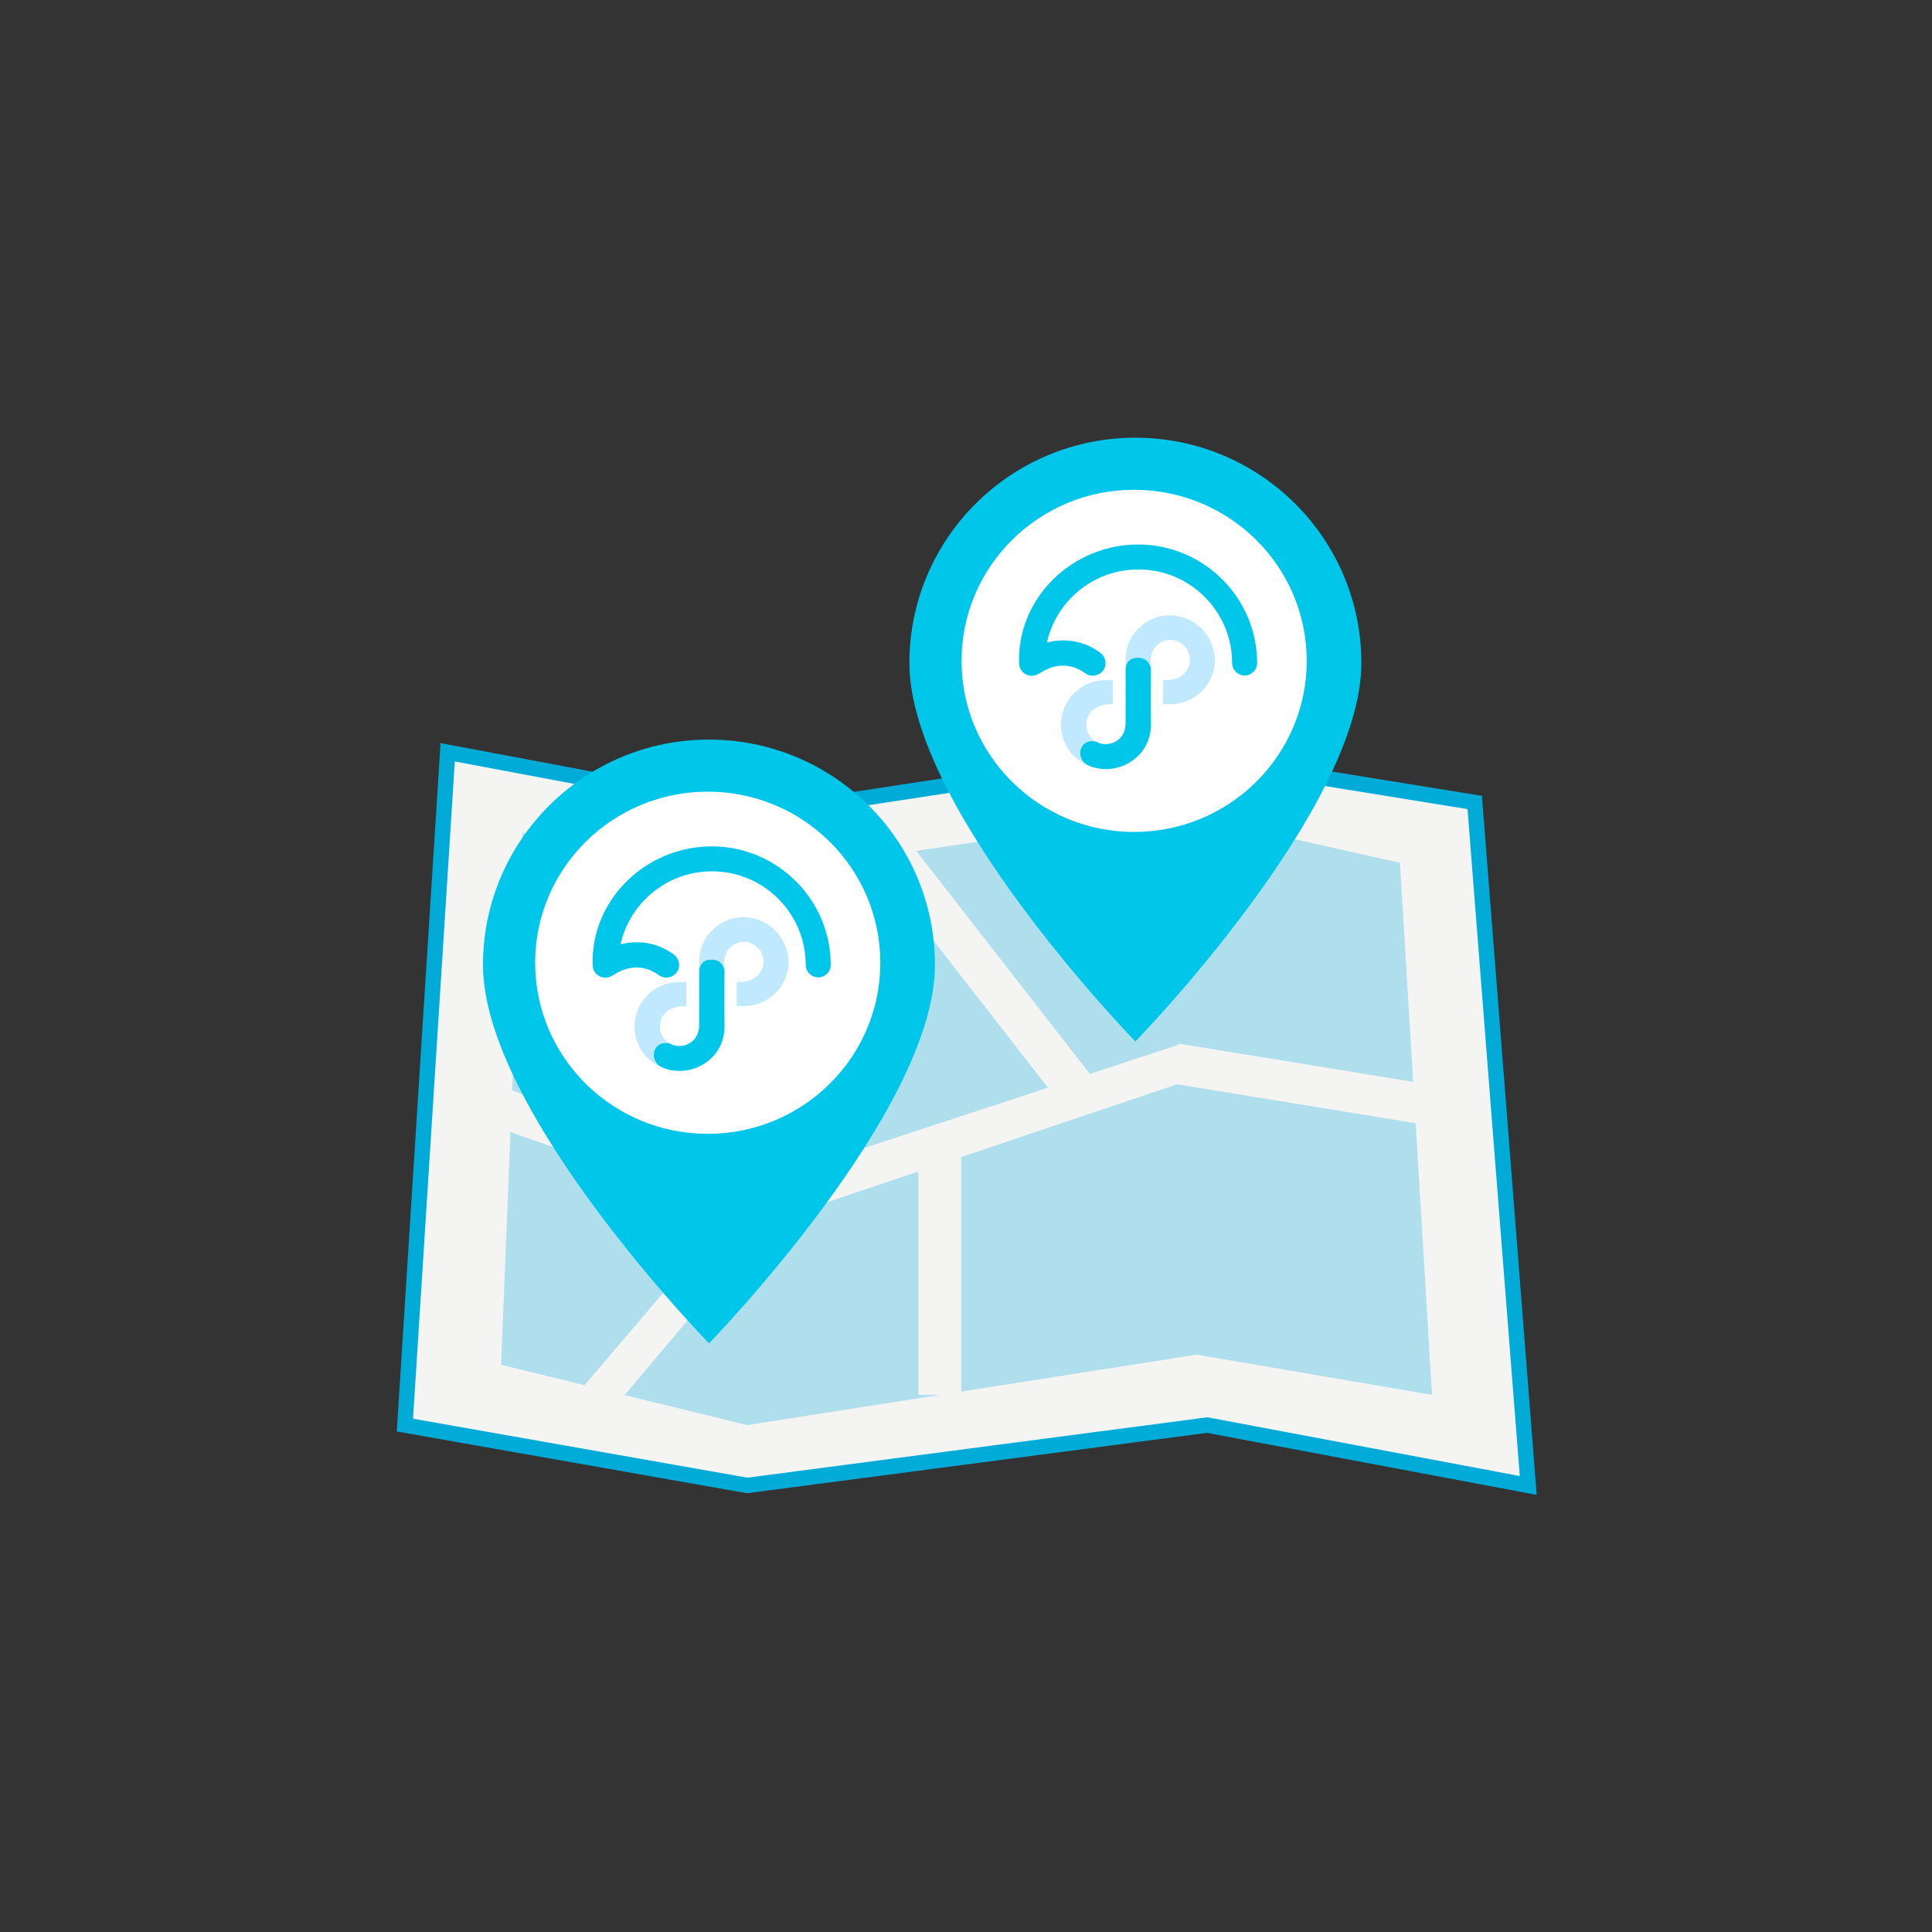
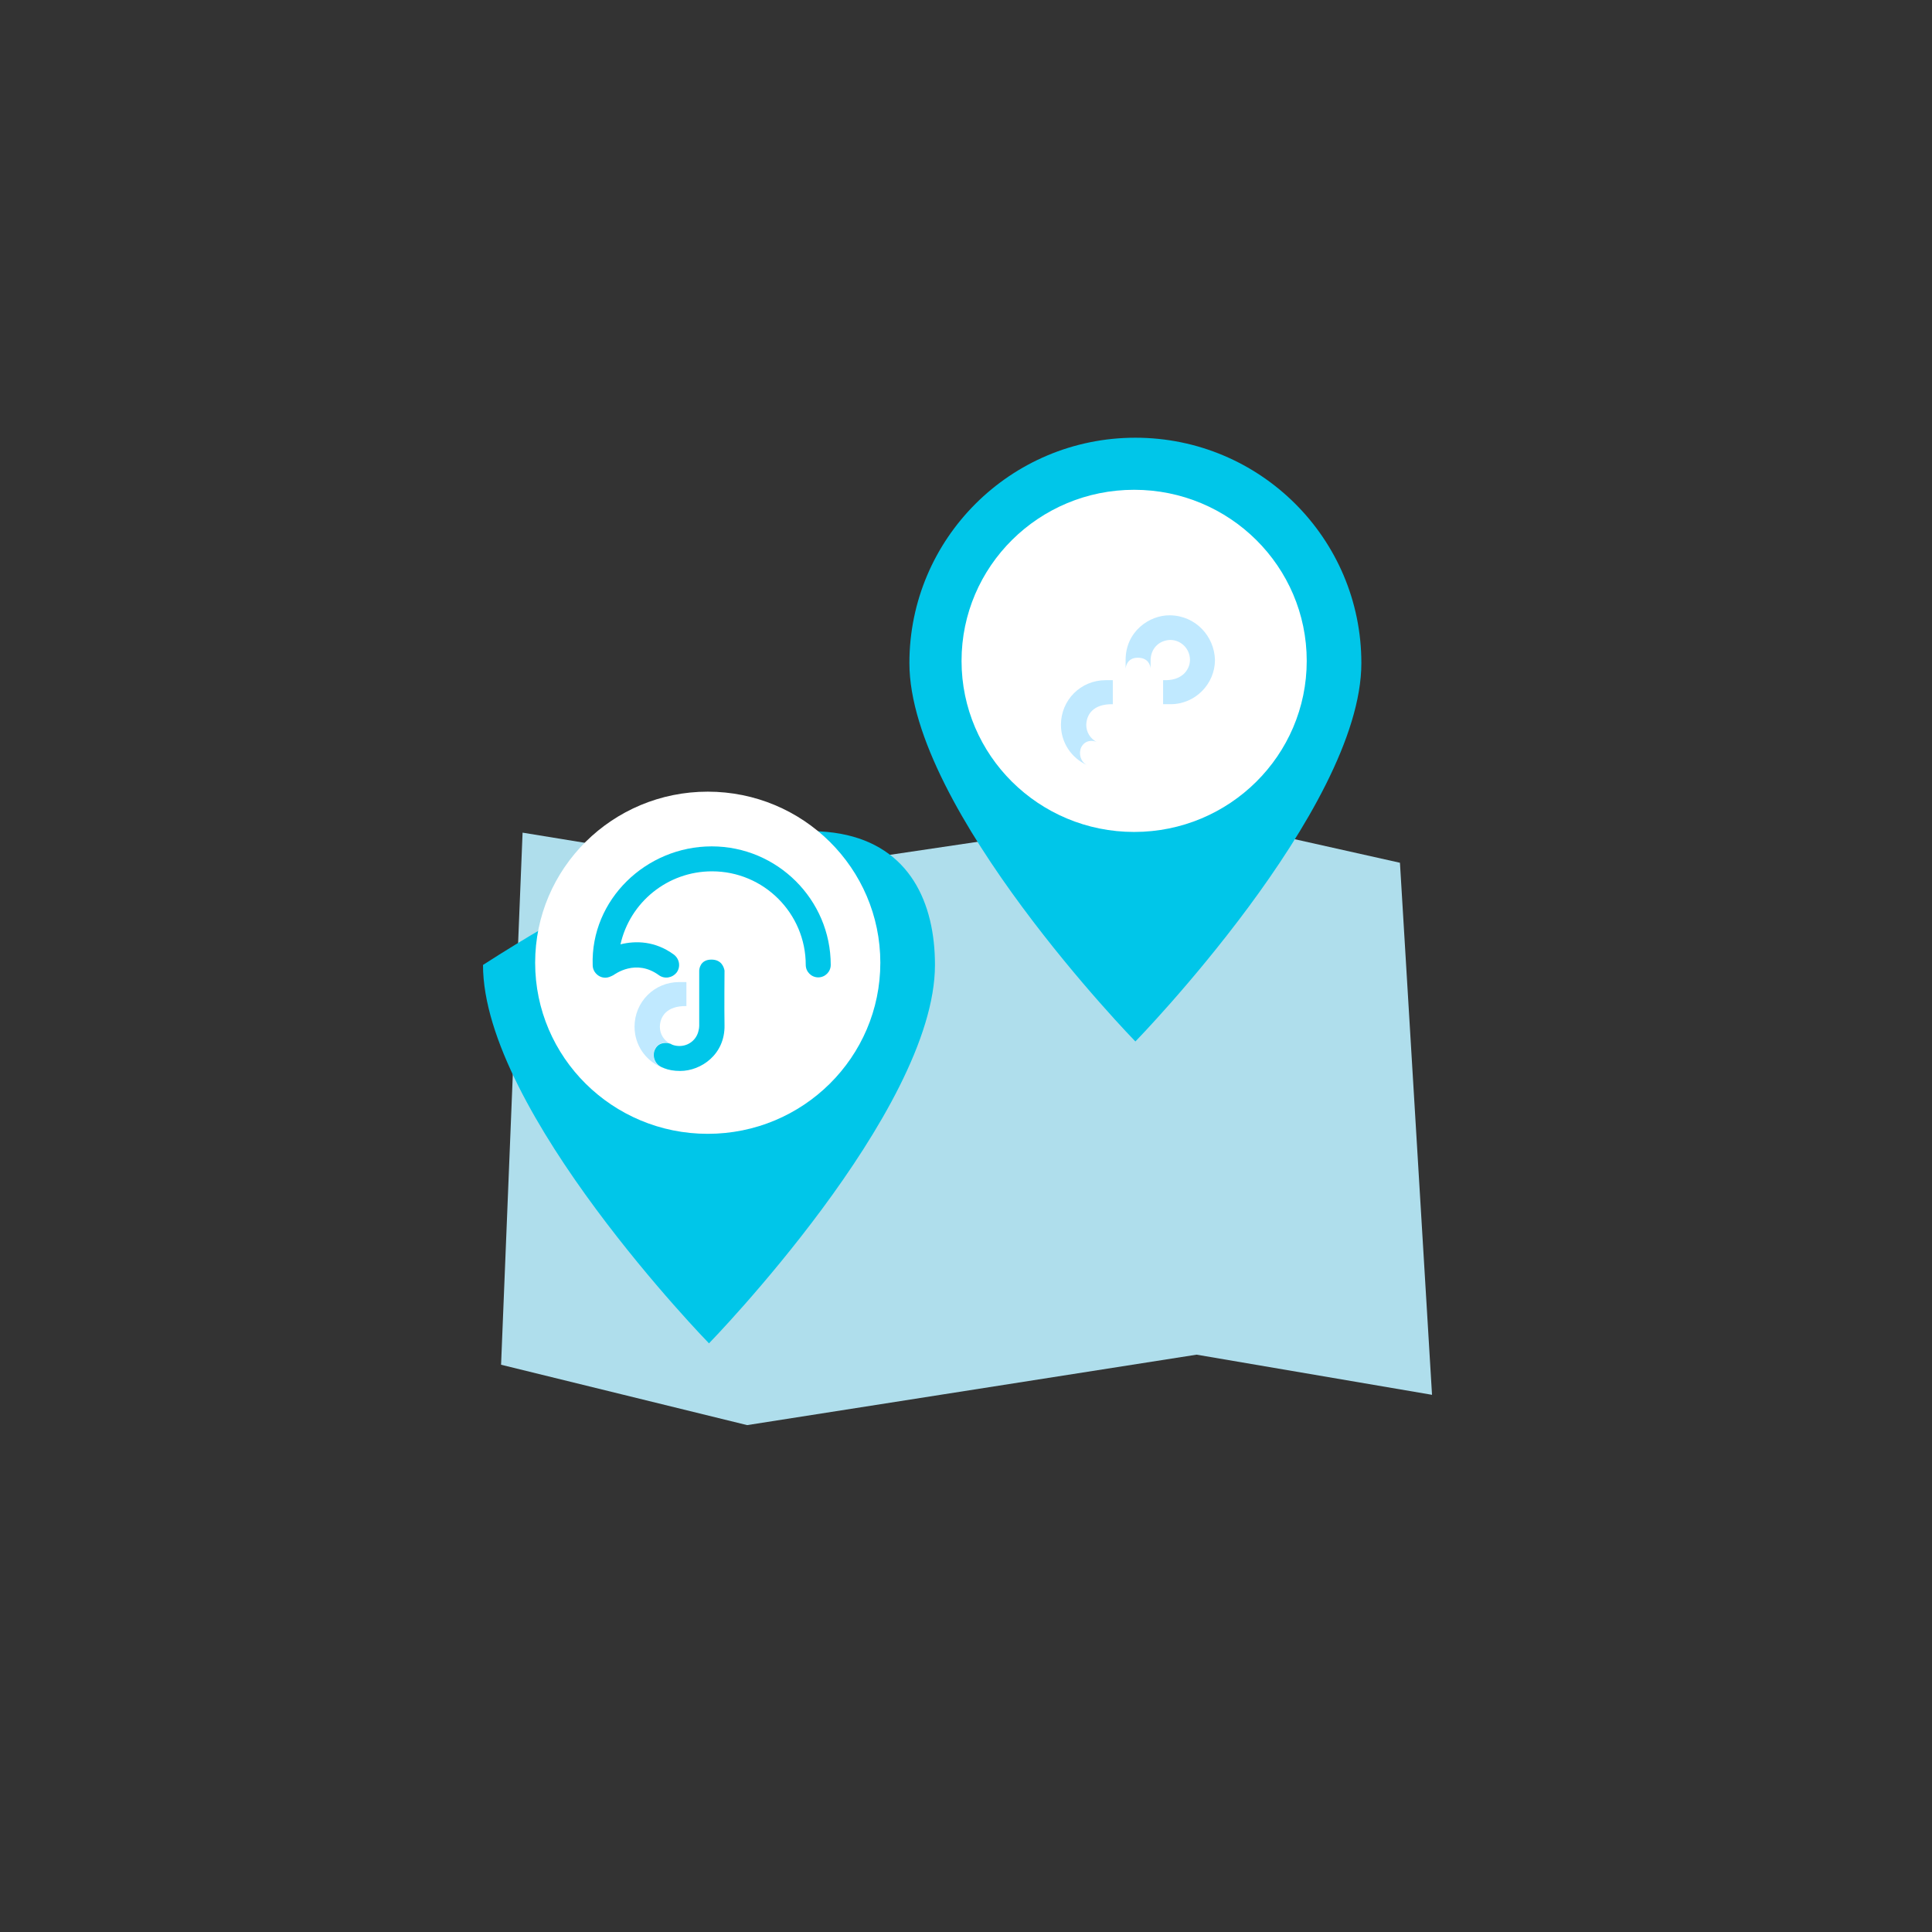
<svg xmlns="http://www.w3.org/2000/svg" width="512" height="512" viewBox="0 0 512 512" fill="none">
  <rect x="0" y="0" width="512" height="512" fill="#333333" stroke="none" />
-   <path d="M107.3 377.66L198.03 393.66L319.94 377.66L405 393.66L390.82 212.66L308.6 199.36L203.7 215.36L118.64 199.36L107.3 377.66Z" fill="#F4F4F3" stroke="#00ABD8" stroke-width="4.08" stroke-miterlimit="10" />
  <path d="M138.49 220.66L203.7 231.31L311.44 215.31L371 228.64L379.5 369.64L317.11 359L198 377.67L132.79 361.67L138.49 220.66Z" fill="#AFDEEC" />
-   <path d="M375.68 297.75L311.94 287.35L254.74 306.63V369.68H243.39V310.45L204.39 323.6L204.46 324.06L204.08 323.93L162.79 373L152.67 369.7L194.5 320.63L127.88 297.47L132.09 287.59L164.25 299.66L166.86 223.66L178.17 222.98L175.4 303.83L201 313.44L277.71 288.24L228 224.34L236.19 216.98L288.83 284.6L312.4 276.85L312.45 276.58L377.66 287.22L375.68 297.75Z" fill="#F4F4F3" />
  <path d="M360.775 175.717C360.775 214.563 300.888 276 300.888 276C300.888 276 241 214.563 241 175.717C241 142.736 267.813 116 300.888 116C333.963 116 360.775 142.736 360.775 175.717Z" fill="#00C6E9" />
  <path d="M346.297 175.138C346.297 200.178 325.819 220.476 300.559 220.476C275.298 220.476 254.82 200.178 254.82 175.138C254.82 150.098 275.298 129.799 300.559 129.799C325.819 129.799 346.297 150.098 346.297 175.138Z" fill="white" />
-   <path d="M301.611 144.298C284.225 144.298 269.489 158.433 270.068 175.792C270.068 177.032 270.813 178.189 271.972 178.768C272.469 179.016 272.966 179.099 273.463 179.099C274.208 179.099 274.87 178.768 275.532 178.437C275.946 178.189 281.493 173.974 287.62 178.437C289.11 179.512 291.18 179.181 292.339 177.693C293.415 176.205 293.084 174.139 291.594 172.982C286.626 169.345 281.493 169.262 277.437 170.254C279.92 159.177 289.855 150.911 301.694 150.911C315.437 150.911 326.531 162.07 326.531 175.709C326.531 177.528 328.021 179.016 329.842 179.016C331.664 179.016 333.154 177.528 333.154 175.709C333.154 158.433 318.997 144.298 301.611 144.298Z" fill="#00C6E9" />
  <path d="M310.056 163.062C304.592 162.979 298.3 167.36 298.3 174.882C298.3 174.882 298.3 177.445 298.3 177.28C298.3 176.949 298.548 174.304 301.529 174.304C304.344 174.304 304.84 176.37 304.923 177.114C304.923 176.205 304.923 175.544 304.923 175.213C304.84 171.989 307.076 169.675 310.139 169.592C312.954 169.592 315.355 171.907 315.355 174.882C315.355 176.536 314.527 177.858 313.616 178.685C312.374 179.759 310.719 180.338 308.235 180.255V186.62C308.235 186.62 309.559 186.62 310.222 186.62C316.763 186.62 321.978 181.247 321.978 174.882C321.812 168.6 316.845 163.144 310.056 163.062Z" fill="#C0E9FF" />
  <path d="M286.544 198.028C287.62 195.961 289.773 196.21 290.6 196.623C288.945 195.713 287.868 194.061 287.868 192.077C287.951 189.431 289.607 186.538 294.905 186.621V180.256C294.905 180.256 293.664 180.256 293.001 180.256C286.378 180.256 281.162 185.546 281.162 192.077C281.162 196.788 283.894 200.839 288.034 202.74C286.295 201.831 285.799 199.599 286.544 198.028Z" fill="#C0E9FF" />
-   <path d="M301.529 174.304C298.466 174.304 298.3 176.949 298.3 177.28C298.3 177.445 298.3 182.157 298.3 186.207C298.3 188.935 298.3 191.332 298.3 191.911C298.3 192.324 298.217 192.738 298.134 193.068C297.637 195.548 295.485 197.201 293.084 197.201C292.504 197.201 291.925 197.119 291.428 196.953C291.18 196.871 290.931 196.788 290.766 196.622H290.683C289.855 196.292 287.62 196.044 286.626 198.028C285.798 199.598 286.378 201.83 288.199 202.739C288.282 202.739 288.282 202.822 288.365 202.822C288.53 202.905 288.613 202.905 288.779 202.987C288.862 202.987 288.944 203.07 288.944 203.07C290.186 203.566 291.594 203.814 293.249 203.814C298.796 203.814 305.171 199.433 305.005 191.663C304.923 187.282 305.005 177.941 305.005 177.362C305.005 177.28 305.005 177.28 305.005 177.197C304.84 176.37 304.261 174.304 301.529 174.304Z" fill="#00C6E9" />
-   <path d="M247.775 255.717C247.775 294.563 187.888 356 187.888 356C187.888 356 128 294.563 128 255.717C128 222.736 154.813 196 187.888 196C220.963 196 247.775 222.736 247.775 255.717Z" fill="#00C6E9" />
+   <path d="M247.775 255.717C247.775 294.563 187.888 356 187.888 356C187.888 356 128 294.563 128 255.717C220.963 196 247.775 222.736 247.775 255.717Z" fill="#00C6E9" />
  <path d="M233.297 255.138C233.297 280.178 212.819 300.476 187.559 300.476C162.298 300.476 141.82 280.178 141.82 255.138C141.82 230.098 162.298 209.799 187.559 209.799C212.819 209.799 233.297 230.098 233.297 255.138Z" fill="white" />
  <path d="M188.611 224.298C171.225 224.298 156.489 238.433 157.068 255.792C157.068 257.032 157.813 258.189 158.972 258.768C159.469 259.016 159.966 259.099 160.463 259.099C161.208 259.099 161.87 258.768 162.532 258.437C162.946 258.189 168.493 253.974 174.62 258.437C176.11 259.512 178.18 259.181 179.339 257.693C180.415 256.205 180.084 254.139 178.594 252.982C173.626 249.345 168.493 249.262 164.437 250.254C166.92 239.177 176.855 230.911 188.694 230.911C202.437 230.911 213.531 242.07 213.531 255.709C213.531 257.528 215.021 259.016 216.842 259.016C218.664 259.016 220.154 257.528 220.154 255.709C220.154 238.433 205.997 224.298 188.611 224.298Z" fill="#00C6E9" />
-   <path d="M197.056 243.062C191.592 242.979 185.3 247.36 185.3 254.882C185.3 254.882 185.3 257.445 185.3 257.28C185.3 256.949 185.548 254.304 188.529 254.304C191.344 254.304 191.84 256.37 191.923 257.114C191.923 256.205 191.923 255.544 191.923 255.213C191.84 251.989 194.076 249.675 197.139 249.592C199.954 249.592 202.355 251.907 202.355 254.882C202.355 256.536 201.527 257.858 200.616 258.685C199.374 259.759 197.719 260.338 195.235 260.255V266.62C195.235 266.62 196.559 266.62 197.222 266.62C203.763 266.62 208.978 261.247 208.978 254.882C208.812 248.6 203.845 243.144 197.056 243.062Z" fill="#C0E9FF" />
  <path d="M173.544 278.028C174.62 275.961 176.773 276.21 177.6 276.623C175.945 275.713 174.868 274.061 174.868 272.077C174.951 269.431 176.607 266.538 181.905 266.621V260.256C181.905 260.256 180.664 260.256 180.001 260.256C173.378 260.256 168.162 265.546 168.162 272.077C168.162 276.788 170.894 280.839 175.034 282.74C173.295 281.831 172.799 279.599 173.544 278.028Z" fill="#C0E9FF" />
  <path d="M188.529 254.304C185.466 254.304 185.3 256.949 185.3 257.28C185.3 257.445 185.3 262.157 185.3 266.207C185.3 268.935 185.3 271.332 185.3 271.911C185.3 272.324 185.217 272.738 185.134 273.068C184.637 275.548 182.485 277.201 180.084 277.201C179.504 277.201 178.925 277.119 178.428 276.953C178.18 276.871 177.931 276.788 177.766 276.622H177.683C176.855 276.292 174.62 276.044 173.626 278.028C172.798 279.598 173.378 281.83 175.199 282.739C175.282 282.739 175.282 282.822 175.365 282.822C175.53 282.905 175.613 282.905 175.779 282.987C175.862 282.987 175.944 283.07 175.944 283.07C177.186 283.566 178.594 283.814 180.249 283.814C185.796 283.814 192.171 279.433 192.005 271.663C191.923 267.282 192.005 257.941 192.005 257.362C192.005 257.28 192.005 257.28 192.005 257.197C191.84 256.37 191.261 254.304 188.529 254.304Z" fill="#00C6E9" />
</svg>